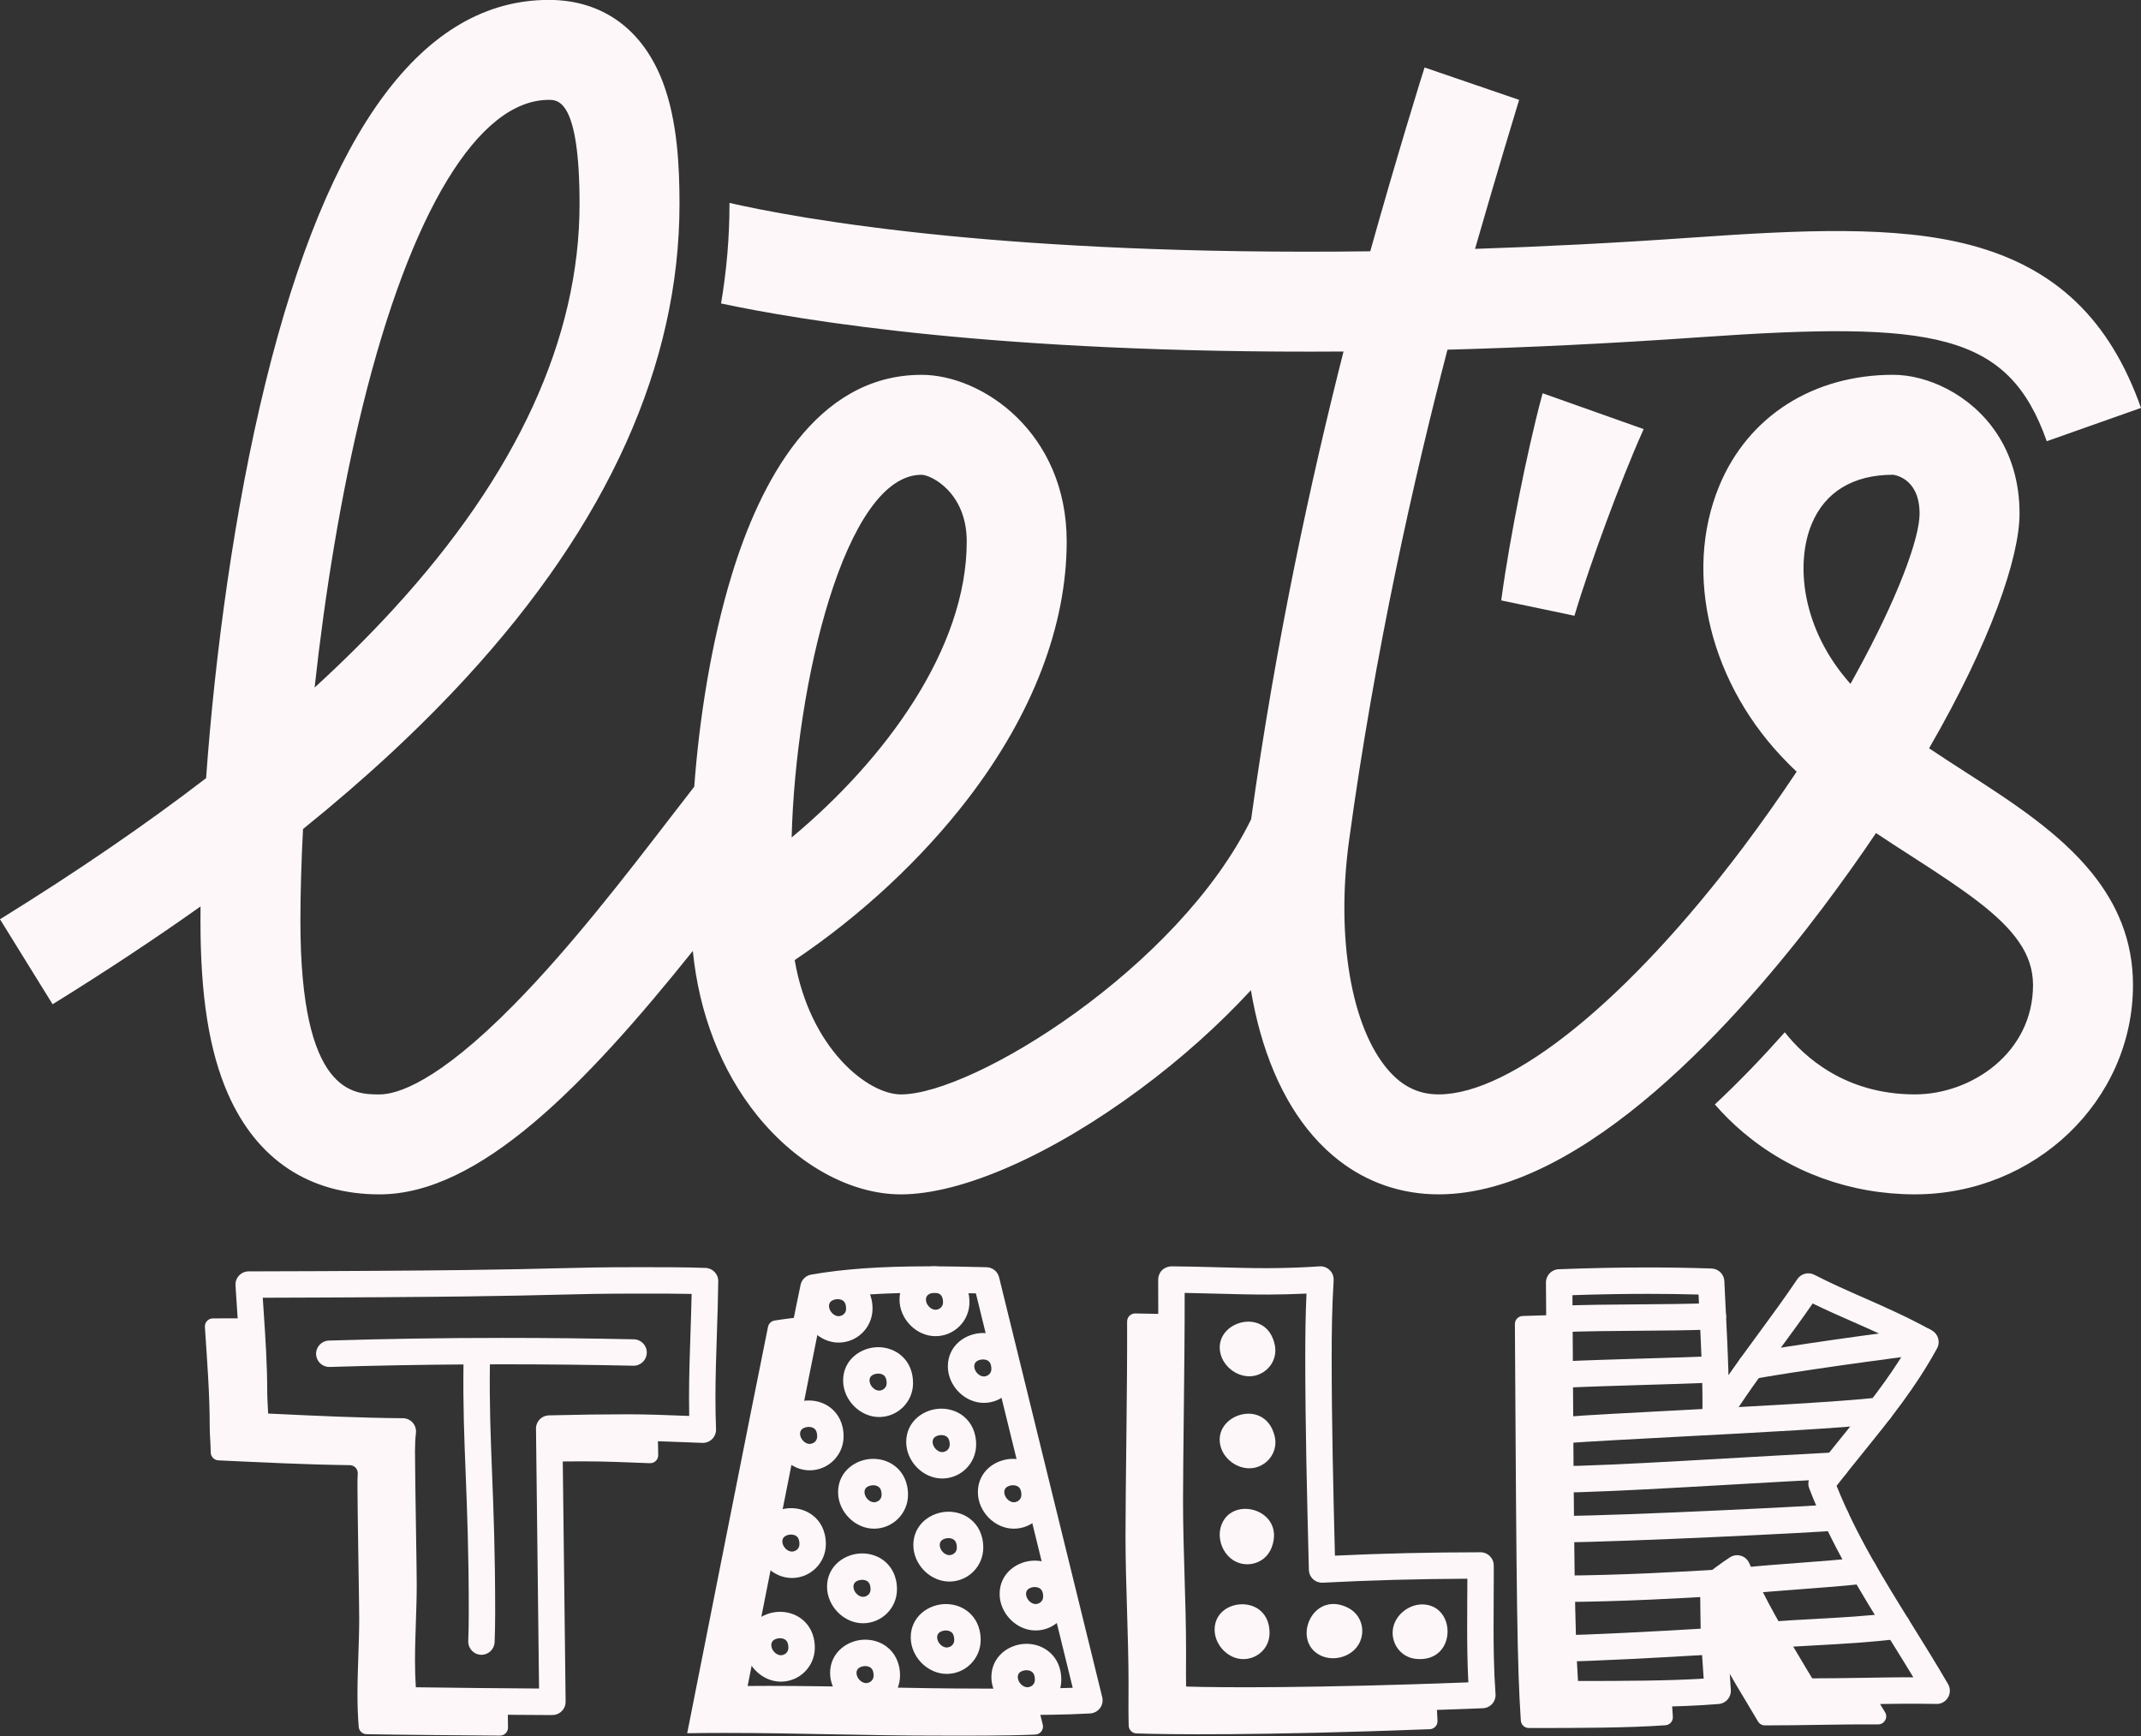
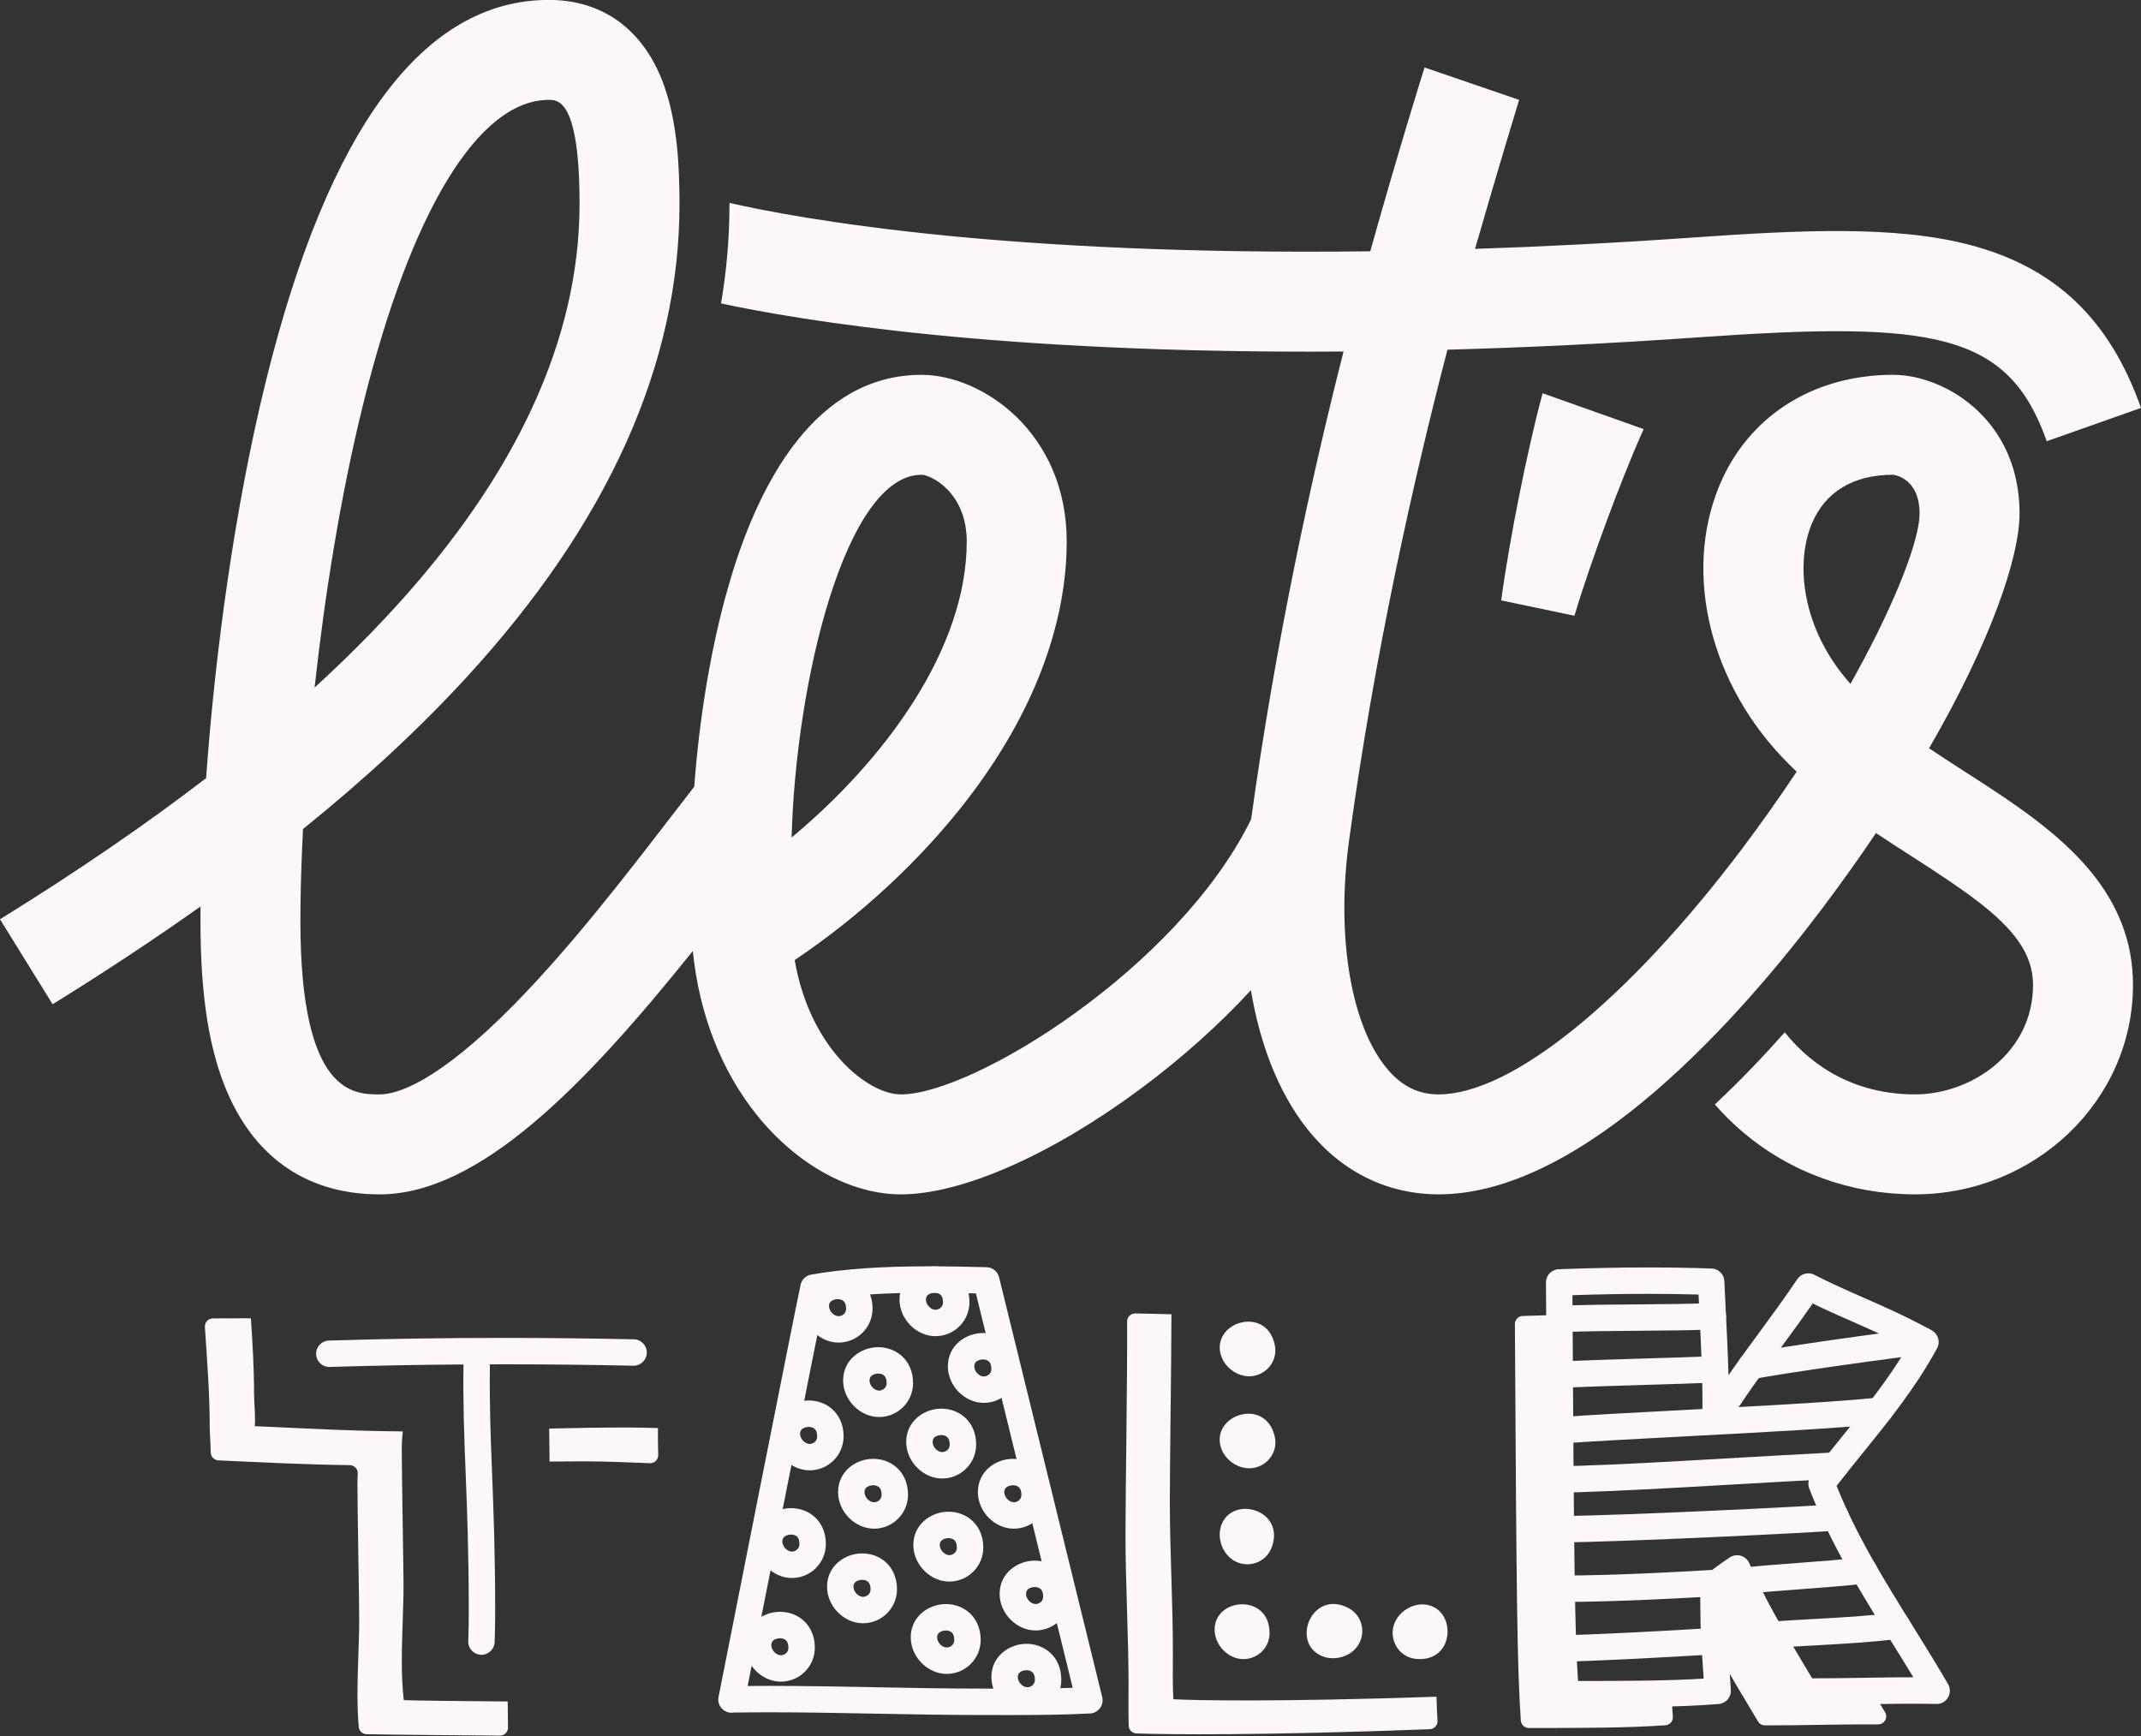
<svg xmlns="http://www.w3.org/2000/svg" fill="#fdf7fa" height="810.8" preserveAspectRatio="xMidYMid meet" version="1" viewBox="0.0 94.7 1000.0 810.8" width="1000" zoomAndPan="magnify">
  <rect x="0.0" y="94.7" width="1000.0" height="810.8" fill="#333333" stroke="none" />
  <g id="change1_1">
    <path d="M 188.586 888.75 C 187.895 882.652 187.672 876.441 187.672 870.188 C 187.672 858.355 188.477 846.367 188.477 834.723 C 188.477 827.402 187.66 783.445 187.66 772.461 C 187.66 769.355 187.781 766.27 188.148 763.242 C 164.617 763.055 142.449 761.867 118.973 760.785 C 119.422 755.895 118.656 750.23 118.656 745.312 C 118.656 733.379 117.957 721.961 117.184 710.402 C 111.543 710.422 105.656 710.441 99.453 710.457 C 97.289 710.461 95.559 712.293 95.699 714.449 C 96.707 730.141 97.953 745.16 97.953 761.113 C 97.953 764.859 98.395 769.031 98.41 772.969 C 98.418 774.992 99.977 776.668 101.996 776.762 C 122.758 777.73 142.598 778.734 163.398 779.004 C 165.547 779.031 167.223 780.844 167.098 782.988 C 166.996 784.734 166.957 786.496 166.957 788.262 C 166.957 799.246 167.773 843.203 167.773 850.527 C 167.773 862.172 166.965 874.16 166.965 885.988 C 166.965 891.129 167.117 896.238 167.555 901.277 C 167.719 903.164 169.301 904.617 171.199 904.66 C 183.242 904.93 221.277 905.23 233.5 905.316 C 235.598 905.332 237.297 903.637 237.273 901.535 C 237.238 898.754 237.188 894.547 237.125 889.383 C 217.953 889.219 192.023 888.965 188.586 888.75" />
    <path d="M 307.312 761.672 C 302.488 761.523 297.676 761.414 292.969 761.414 C 280.816 761.414 268.676 761.609 256.504 761.914 C 256.504 761.934 256.574 767.938 256.684 777.324 C 261.879 777.258 267.07 777.219 272.266 777.219 C 282.496 777.219 293.188 777.68 303.555 778.086 C 305.73 778.172 307.496 776.387 307.438 774.211 C 307.336 770.617 307.293 767.027 307.293 763.438 C 307.293 762.852 307.312 762.262 307.312 761.672" />
-     <path d="M 194.23 882.738 C 207.02 882.973 238.301 883.234 251.777 883.332 C 251.449 857.246 250.324 762.004 250.344 761.594 C 250.512 758.371 253.133 755.828 256.352 755.746 C 269.945 755.41 281.922 755.246 292.969 755.246 C 302.469 755.246 312.352 755.641 321.91 756.02 C 321.855 753.328 321.828 750.551 321.828 747.637 C 321.828 737.469 322.172 727.199 322.508 717.27 C 322.707 711.289 322.91 705.148 323.043 699.031 C 315.691 698.871 308.289 698.879 301.066 698.875 L 298.906 698.875 C 281.02 698.875 272.453 699.09 260.594 699.387 C 240.652 699.887 213.508 700.566 122.723 700.812 C 122.848 702.73 122.977 704.637 123.105 706.539 C 123.988 719.625 124.82 731.984 124.82 745.312 C 124.82 747.02 124.926 748.879 125.039 750.848 C 125.113 752.188 125.188 753.543 125.234 754.902 L 128.918 755.074 C 149.035 756.02 168.035 756.914 188.199 757.078 C 189.957 757.094 191.621 757.855 192.781 759.176 C 193.941 760.492 194.48 762.246 194.27 763.988 C 193.973 766.441 193.828 769.211 193.828 772.457 C 193.828 778.461 194.078 794.617 194.297 808.875 C 194.484 820.953 194.645 831.387 194.645 834.723 C 194.645 840.629 194.438 846.676 194.238 852.523 C 194.043 858.34 193.836 864.352 193.836 870.188 C 193.836 874.844 193.965 878.941 194.23 882.738 Z M 256.008 895.715 C 243.793 895.715 191.547 895.113 188.203 894.902 C 185.219 894.719 182.797 892.414 182.457 889.441 C 181.809 883.688 181.504 877.57 181.504 870.188 C 181.504 864.145 181.711 858.023 181.914 852.105 C 182.109 846.359 182.309 840.418 182.309 834.723 C 182.309 831.48 182.145 820.594 181.965 809.062 C 181.742 794.762 181.492 778.555 181.492 772.457 C 181.492 771.379 181.508 770.336 181.539 769.332 C 163.559 769.051 146.398 768.246 128.34 767.398 L 118.691 766.945 C 117.008 766.867 115.43 766.105 114.324 764.84 C 113.219 763.566 112.68 761.902 112.832 760.227 C 113.066 757.656 112.891 754.547 112.723 751.543 C 112.605 749.488 112.488 747.367 112.488 745.312 C 112.488 732.398 111.668 720.242 110.801 707.371 C 110.523 703.293 110.25 699.191 109.996 695.035 C 109.895 693.34 110.492 691.68 111.656 690.441 C 112.82 689.203 114.441 688.5 116.137 688.496 C 212.051 688.266 239.93 687.566 260.285 687.055 C 272.234 686.758 280.867 686.539 298.906 686.539 L 301.066 686.539 C 310.379 686.551 320 686.535 329.531 686.879 C 332.879 686.996 335.52 689.766 335.477 693.113 C 335.383 701.352 335.102 709.656 334.836 717.684 C 334.504 727.512 334.164 737.676 334.164 747.637 C 334.164 752.855 334.254 757.613 334.438 762.188 C 334.508 763.902 333.859 765.574 332.645 766.789 C 331.43 768.008 329.77 768.656 328.047 768.602 L 321.426 768.344 C 311.988 767.969 302.227 767.582 292.969 767.582 C 283.699 767.582 273.762 767.699 262.742 767.938 C 263.039 793.027 264.164 887.516 264.188 889.422 C 264.254 892.676 261.762 895.441 258.488 895.688 C 258.266 895.707 257.395 895.715 256.008 895.715" />
-     <path d="M 484.406 889.492 C 475.344 889.57 466.254 889.523 457.883 889.523 C 425.078 889.523 392.27 888.262 359.488 888.262 C 353.566 888.262 347.648 888.305 341.73 888.398 L 341.641 888.555 C 341.656 888.477 368.375 753.441 377.199 709.551 C 371.992 710.031 366.836 710.641 361.785 711.453 C 360.246 711.699 359.031 712.879 358.715 714.406 C 353.93 737.621 320.953 904.27 320.938 904.359 L 321.027 904.203 C 326.945 904.105 332.863 904.066 338.781 904.066 C 371.566 904.066 404.375 905.324 437.18 905.324 C 451.77 905.324 468.551 905.48 483.543 904.84 C 485.918 904.734 487.605 902.512 487.039 900.203 C 486.406 897.621 485.512 893.977 484.406 889.492" />
    <path d="M 359.488 882.094 C 375.934 882.094 392.637 882.414 408.785 882.727 C 424.887 883.035 441.535 883.355 457.883 883.355 L 465.082 883.363 C 476.578 883.383 489.324 883.406 501.031 882.988 C 493.156 851.062 462.465 726.031 455.812 698.773 C 448.688 698.609 441.23 698.473 433.66 698.473 C 414.18 698.473 398.609 699.434 385.121 701.48 C 380.168 725.738 355.566 849.969 349.199 882.141 C 352.523 882.109 355.934 882.094 359.488 882.094 Z M 472.652 895.707 C 470.078 895.707 467.543 895.703 465.062 895.699 L 457.883 895.691 C 441.418 895.691 424.707 895.367 408.551 895.059 C 392.457 894.75 375.816 894.43 359.488 894.43 C 353.547 894.43 348.02 894.473 342.621 894.555 C 341.617 894.719 340.57 894.637 339.566 894.27 C 336.746 893.234 335.035 890.398 335.574 887.445 C 335.82 886.102 372.504 700.773 373.953 694.652 C 374.523 692.25 376.469 690.418 378.898 689.996 C 394.043 687.363 411.441 686.137 433.66 686.137 C 443.051 686.137 452.219 686.344 460.805 686.555 C 463.645 686.625 466.039 688.617 466.664 691.34 C 467.582 695.125 514.445 885.836 514.812 887.32 C 515.254 889.105 514.879 890.992 513.789 892.469 C 512.699 893.945 511.008 894.863 509.176 894.965 C 497.691 895.609 484.766 895.707 472.652 895.707" />
    <path d="M 548.031 888.332 C 547.645 881.094 547.812 873.094 547.812 865.809 C 547.812 842.605 546.395 819.039 546.395 795.93 C 546.395 776.148 547.062 737.504 547.148 708.531 C 541.516 708.375 535.883 708.223 530.242 708.145 C 528.145 708.117 526.434 709.812 526.441 711.914 C 526.578 741.145 525.691 788.953 525.691 811.73 C 525.691 834.844 527.109 858.406 527.109 881.613 C 527.109 887.762 526.988 894.418 527.184 900.699 C 527.246 902.656 528.824 904.223 530.781 904.293 C 544.766 904.801 588.336 905.363 667.816 902.324 C 669.922 902.242 671.539 900.449 671.414 898.348 C 671.191 894.633 671.051 890.895 670.949 887.152 C 594.742 889.738 556.051 888.805 548.031 888.332" />
-     <path d="M 553.992 882.406 C 570.512 882.918 613.316 883.184 685.824 880.453 C 685.344 871.195 685.27 862.262 685.27 854.5 C 685.27 850.359 685.293 846.219 685.316 842.086 C 685.34 838.73 685.359 835.379 685.363 832.039 C 661.969 832.148 639.809 832.758 617.816 833.898 C 616.168 833.977 614.531 833.395 613.309 832.266 C 612.09 831.137 611.375 829.559 611.336 827.895 L 611.266 825.129 C 610.473 793.496 609.652 760.789 609.652 728.887 C 609.652 718.176 609.758 709.031 610.227 698.867 C 604.219 699.152 597.43 699.332 591.934 699.332 C 583.867 699.332 575.711 699.109 567.82 698.895 C 563.059 698.766 558.184 698.633 553.32 698.551 C 553.367 715.156 553.117 737.055 552.898 756.645 C 552.723 771.879 552.562 786.262 552.562 795.93 C 552.562 807.379 552.922 819.188 553.266 830.609 C 553.617 842.16 553.98 854.102 553.98 865.809 C 553.98 867.492 553.969 869.215 553.961 870.953 C 553.941 874.758 553.922 878.645 553.992 882.406 Z M 581.234 895.062 C 563.227 895.062 552.172 894.754 547.668 894.488 C 544.535 894.305 542.039 891.797 541.871 888.664 C 541.562 882.906 541.598 876.797 541.625 870.891 C 541.637 869.172 541.645 867.473 541.645 865.809 C 541.645 854.289 541.285 842.441 540.938 830.984 C 540.59 819.473 540.227 807.566 540.227 795.93 C 540.227 786.191 540.391 771.773 540.562 756.508 C 540.812 734.383 541.098 709.305 540.953 692.355 C 540.941 690.707 541.59 689.117 542.754 687.949 C 543.922 686.781 545.574 686.184 547.16 686.137 C 554.184 686.184 561.285 686.379 568.156 686.562 C 575.965 686.777 584.035 686.996 591.934 686.996 C 599.461 686.996 609.48 686.648 616.305 686.152 C 618.082 686.02 619.816 686.668 621.082 687.918 C 622.348 689.164 623.012 690.898 622.906 692.672 C 622.141 705.488 621.988 716.031 621.988 728.887 C 621.988 759.445 622.746 790.82 623.508 821.27 C 645.562 820.227 667.879 819.711 691.516 819.688 C 691.516 819.688 691.52 819.688 691.52 819.688 C 694.91 819.688 697.664 822.426 697.688 825.816 L 697.688 826.195 C 697.699 827.668 697.703 828.215 697.703 829.859 C 697.703 833.945 697.676 838.051 697.652 842.16 C 697.629 846.27 697.602 850.383 697.602 854.5 C 697.602 863.809 697.711 874.82 698.52 885.926 C 698.641 887.594 698.082 889.234 696.969 890.484 C 695.852 891.73 694.281 892.469 692.609 892.535 C 642.266 894.508 605.461 895.062 581.234 895.062" />
    <path d="M 731.273 885.973 C 729.441 860.191 729.078 837.02 728.328 708.863 C 722.605 708.98 716.887 709.129 711.184 709.332 C 709.152 709.402 707.547 711.098 707.559 713.129 C 708.316 845.387 708.652 872.922 710.332 898.273 C 710.461 900.242 712.113 901.777 714.09 901.777 C 738.574 901.773 760.254 901.719 777.836 900.492 C 779.898 900.352 781.473 898.586 781.344 896.52 C 781.113 892.852 780.859 889.195 780.609 885.535 C 765.961 885.969 749.355 885.973 731.273 885.973" />
    <path d="M 801.277 757.023 C 801.273 757.133 801.273 757.242 801.273 757.355 C 801.52 756.953 801.773 756.574 802.023 756.176 C 801.777 756.465 801.523 756.738 801.277 757.023" />
    <path d="M 874.414 884.434 C 863.883 884.59 853.344 884.785 842.91 884.734 C 831.668 865.82 820.246 847.766 811.359 827.23 C 807.852 829.535 803.656 832.551 800.441 835.266 C 800.133 839.219 800.379 843.766 800.379 847.738 C 800.379 853.227 800.633 858.656 800.961 864.074 C 807.301 875.848 814.219 887.141 821.113 898.703 C 821.789 899.84 823.012 900.543 824.336 900.547 C 841.852 900.574 859.641 899.961 877.199 900.078 C 880.121 900.098 881.969 896.938 880.477 894.426 C 878.477 891.074 876.449 887.746 874.414 884.434" />
    <path d="M 734.441 699.609 C 735.184 828.188 735.539 856.004 737.039 879.805 C 759.523 879.801 779.355 879.719 795.738 878.695 C 795.621 876.977 795.504 875.258 795.387 873.543 C 794.809 865.16 794.211 856.492 794.211 847.742 C 794.211 846.574 794.188 845.359 794.164 844.125 C 794.109 841.035 794.055 837.84 794.293 834.785 C 794.422 833.145 795.203 831.617 796.461 830.555 C 799.566 827.934 803.766 824.844 807.977 822.074 C 809.496 821.074 811.387 820.801 813.129 821.316 C 814.871 821.84 816.297 823.105 817.02 824.777 C 824.438 841.922 833.566 857.141 843.23 873.258 C 844.293 875.023 845.355 876.797 846.418 878.574 C 854.145 878.574 862.012 878.453 869.648 878.336 C 877.539 878.215 885.637 878.047 893.668 878.094 C 890.113 872.207 886.484 866.375 882.938 860.672 C 869.141 838.48 854.871 815.539 845.039 789.855 C 844.273 787.855 844.602 785.602 845.902 783.902 C 850.656 777.695 855.527 771.672 860.238 765.852 C 871.371 752.094 881.945 739.02 890.848 723.945 C 881.879 719.289 873.547 715.625 865.441 712.062 C 859.344 709.379 853.078 706.625 846.652 703.488 C 841.484 710.961 836.312 718 831.285 724.844 C 822.645 736.602 814.48 747.703 806.52 760.598 C 805.059 762.965 802.191 764.062 799.52 763.27 C 796.852 762.477 795.043 759.996 795.105 757.215 C 795.156 755.113 795.18 753.012 795.18 750.906 C 795.18 736.266 794.48 722.277 793.738 707.465 C 793.605 704.754 793.469 702.035 793.34 699.312 C 785.707 699.105 777.812 699 769.789 699 C 758.422 699 746.805 699.199 734.441 699.609 Z M 731.273 892.141 C 728.039 892.141 725.352 889.641 725.125 886.41 C 723.242 859.988 722.902 838.375 722.074 693.695 C 722.055 690.367 724.684 687.625 728.008 687.496 C 742.785 686.938 756.449 686.664 769.789 686.664 C 779.961 686.664 789.941 686.832 799.445 687.16 C 802.66 687.273 805.25 689.836 805.395 693.047 C 805.602 697.676 805.832 702.27 806.059 706.848 C 806.551 716.695 807.055 726.777 807.32 736.977 C 811.996 730.258 816.715 723.836 821.344 717.539 C 827.297 709.441 833.445 701.07 839.484 692.117 C 841.234 689.527 844.641 688.648 847.422 690.082 C 855.223 694.094 862.598 697.34 870.406 700.77 C 880.395 705.164 890.719 709.703 902.309 716.086 C 905.285 717.723 906.375 721.457 904.75 724.438 C 894.723 742.844 882.066 758.48 869.828 773.605 C 865.871 778.496 861.801 783.527 857.812 788.656 C 867.137 811.902 879.914 832.457 893.41 854.156 C 898.883 862.953 904.539 872.051 909.887 881.258 C 911.004 883.184 910.996 885.562 909.867 887.48 C 908.738 889.398 906.734 890.621 904.438 890.52 C 893.02 890.312 881.234 890.492 869.84 890.668 C 860.988 890.805 851.84 890.945 842.883 890.902 C 840.719 890.895 838.715 889.746 837.609 887.887 C 835.961 885.109 834.305 882.352 832.652 879.602 C 824.43 865.887 815.961 851.77 808.801 836.535 C 807.984 837.141 807.203 837.734 806.469 838.312 C 806.43 840.113 806.465 842.031 806.496 843.906 C 806.52 845.219 806.543 846.508 806.543 847.742 C 806.543 856.066 807.129 864.52 807.691 872.691 C 807.953 876.477 808.215 880.266 808.426 884.066 C 808.609 887.406 806.102 890.281 802.773 890.555 C 783.504 892.141 759.301 892.141 731.273 892.141" />
    <path d="M 391.266 701.469 C 392.379 701.469 393.387 701.812 394.035 702.406 C 394.809 703.117 395.195 704.301 395.195 705.93 C 395.195 708.34 393.137 709.422 391.668 709.422 C 389.457 709.422 387.203 707.027 387.203 704.684 C 387.203 701.508 391.102 701.469 391.266 701.469 Z M 391.668 721.758 C 400.414 721.758 407.531 714.656 407.531 705.93 C 407.531 699.434 404.734 695.492 402.391 693.336 C 399.449 690.625 395.5 689.133 391.266 689.133 C 383.207 689.133 374.871 694.949 374.871 704.684 C 374.871 713.777 382.723 721.758 391.668 721.758" />
    <path d="M 436.535 698.473 C 437.648 698.473 438.656 698.812 439.305 699.41 C 440.078 700.121 440.469 701.305 440.469 702.934 C 440.469 705.34 438.406 706.426 436.938 706.426 C 434.727 706.426 432.473 704.031 432.473 701.688 C 432.473 698.508 436.371 698.473 436.535 698.473 Z M 436.938 718.758 C 445.688 718.758 452.801 711.66 452.801 702.934 C 452.801 696.438 450.008 692.496 447.66 690.34 C 444.719 687.629 440.77 686.137 436.535 686.137 C 428.477 686.137 420.141 691.953 420.141 701.688 C 420.141 710.781 427.988 718.758 436.938 718.758" />
    <path d="M 459.113 729.625 C 460.227 729.625 461.234 729.969 461.883 730.566 C 462.652 731.273 463.043 732.461 463.043 734.086 C 463.043 736.496 460.98 737.578 459.516 737.578 C 457.305 737.578 455.051 735.188 455.051 732.84 C 455.051 729.664 458.945 729.625 459.113 729.625 Z M 442.715 732.84 C 442.715 741.934 450.566 749.914 459.516 749.914 C 468.262 749.914 475.379 742.812 475.379 734.086 C 475.379 727.59 472.582 723.648 470.238 721.492 C 467.297 718.781 463.344 717.289 459.113 717.289 C 451.055 717.289 442.715 723.105 442.715 732.84" />
    <path d="M 410.195 736.234 C 411.309 736.234 412.316 736.574 412.965 737.172 C 413.738 737.883 414.129 739.066 414.129 740.695 C 414.129 743.102 412.066 744.188 410.602 744.188 C 408.387 744.188 406.133 741.793 406.133 739.445 C 406.133 736.27 410.031 736.234 410.195 736.234 Z M 393.801 739.445 C 393.801 748.543 401.648 756.52 410.602 756.52 C 419.348 756.52 426.461 749.422 426.461 740.695 C 426.461 729.668 418.277 723.898 410.195 723.898 C 402.137 723.898 393.801 729.715 393.801 739.445" />
    <path d="M 377.75 761.133 C 378.859 761.133 379.871 761.477 380.52 762.07 C 381.289 762.781 381.68 763.969 381.68 765.594 C 381.68 768.004 379.617 769.086 378.152 769.086 C 375.938 769.086 373.688 766.691 373.688 764.348 C 373.688 761.172 377.582 761.133 377.75 761.133 Z M 378.152 781.422 C 386.898 781.422 394.016 774.32 394.016 765.594 C 394.016 759.098 391.219 755.156 388.871 752.996 C 385.934 750.289 381.98 748.797 377.75 748.797 C 369.688 748.797 361.352 754.613 361.352 764.348 C 361.352 773.441 369.203 781.422 378.152 781.422" />
    <path d="M 443.594 769.41 C 443.594 771.82 441.527 772.902 440.062 772.902 C 437.852 772.902 435.598 770.512 435.598 768.164 C 435.598 764.988 439.496 764.949 439.66 764.949 C 440.773 764.949 441.781 765.293 442.43 765.891 C 443.203 766.602 443.594 767.785 443.594 769.41 Z M 423.266 768.164 C 423.266 777.258 431.113 785.238 440.062 785.238 C 448.812 785.238 455.926 778.137 455.926 769.41 C 455.926 762.914 453.133 758.977 450.785 756.816 C 447.844 754.105 443.895 752.617 439.66 752.617 C 431.602 752.617 423.266 758.434 423.266 768.164" />
    <path d="M 408.242 796.336 C 406.031 796.336 403.777 793.945 403.777 791.598 C 403.777 788.422 407.676 788.383 407.84 788.383 C 408.953 788.383 409.961 788.727 410.609 789.32 C 411.383 790.031 411.773 791.219 411.773 792.844 C 411.773 795.254 409.711 796.336 408.242 796.336 Z M 407.84 776.051 C 399.781 776.051 391.441 781.863 391.441 791.598 C 391.441 800.691 399.293 808.672 408.242 808.672 C 416.988 808.672 424.105 801.57 424.105 792.844 C 424.105 786.348 421.312 782.406 418.965 780.246 C 416.023 777.539 412.074 776.051 407.84 776.051" />
    <path d="M 369.871 819.367 C 367.66 819.367 365.406 816.977 365.406 814.629 C 365.406 811.453 369.305 811.414 369.469 811.414 C 370.582 811.414 371.59 811.758 372.238 812.355 C 373.012 813.062 373.398 814.25 373.398 815.875 C 373.398 818.285 371.34 819.367 369.871 819.367 Z M 369.469 799.082 C 361.41 799.082 353.074 804.898 353.074 814.629 C 353.074 823.723 360.926 831.703 369.871 831.703 C 378.617 831.703 385.734 824.602 385.734 815.875 C 385.734 809.379 382.938 805.441 380.594 803.281 C 377.652 800.574 373.703 799.082 369.469 799.082" />
    <path d="M 364.715 867.785 C 362.504 867.785 360.25 865.395 360.25 863.047 C 360.25 859.867 364.145 859.832 364.312 859.832 C 365.426 859.832 366.434 860.176 367.082 860.77 C 367.852 861.48 368.242 862.664 368.242 864.293 C 368.242 866.699 366.18 867.785 364.715 867.785 Z M 364.312 847.496 C 356.254 847.496 347.914 853.312 347.914 863.047 C 347.914 872.141 355.766 880.117 364.715 880.117 C 373.461 880.117 380.578 873.02 380.578 864.293 C 380.578 857.797 377.781 853.855 375.438 851.699 C 372.492 848.988 368.543 847.496 364.312 847.496" />
    <path d="M 402.688 832.555 C 403.801 832.555 404.809 832.898 405.457 833.496 C 406.227 834.203 406.617 835.391 406.617 837.016 C 406.617 839.426 404.555 840.508 403.09 840.508 C 400.879 840.508 398.625 838.117 398.625 835.77 C 398.625 832.594 402.52 832.555 402.688 832.555 Z M 403.09 852.844 C 411.836 852.844 418.953 845.742 418.953 837.016 C 418.953 830.52 416.156 826.578 413.812 824.422 C 410.871 821.715 406.918 820.223 402.688 820.223 C 394.629 820.223 386.289 826.035 386.289 835.77 C 386.289 844.863 394.141 852.844 403.09 852.844" />
    <path d="M 479.844 882.727 C 477.633 882.727 475.379 880.332 475.379 877.984 C 475.379 874.809 479.273 874.773 479.441 874.773 C 480.555 874.773 481.562 875.113 482.211 875.711 C 482.98 876.422 483.371 877.605 483.371 879.234 C 483.371 881.645 481.309 882.727 479.844 882.727 Z M 479.441 862.438 C 471.383 862.438 463.043 868.254 463.043 877.984 C 463.043 887.082 470.895 895.059 479.844 895.059 C 488.59 895.059 495.707 887.961 495.707 879.234 C 495.707 868.207 487.523 862.438 479.441 862.438" />
    <path d="M 487.227 840.387 C 487.227 842.793 485.164 843.875 483.699 843.875 C 481.488 843.875 479.234 841.484 479.234 839.137 C 479.234 835.961 483.129 835.926 483.297 835.926 C 484.406 835.926 485.418 836.266 486.066 836.863 C 486.836 837.574 487.227 838.758 487.227 840.387 Z M 466.898 839.137 C 466.898 848.23 474.75 856.211 483.699 856.211 C 492.445 856.211 499.562 849.109 499.562 840.387 C 499.562 833.887 496.766 829.949 494.422 827.789 C 491.477 825.082 487.527 823.59 483.297 823.59 C 475.234 823.59 466.898 829.406 466.898 839.137" />
-     <path d="M 404.512 880.793 C 402.301 880.793 400.047 878.402 400.047 876.055 C 400.047 872.879 403.945 872.84 404.109 872.84 C 405.223 872.84 406.23 873.184 406.879 873.781 C 407.648 874.488 408.039 875.676 408.039 877.301 C 408.039 879.711 405.977 880.793 404.512 880.793 Z M 404.109 860.508 C 396.051 860.508 387.715 866.324 387.715 876.055 C 387.715 885.148 395.562 893.129 404.512 893.129 C 413.258 893.129 420.375 886.027 420.375 877.301 C 420.375 870.805 417.578 866.867 415.234 864.707 C 412.293 861.996 408.344 860.508 404.109 860.508" />
    <path d="M 442.18 864.164 C 439.969 864.164 437.715 861.77 437.715 859.426 C 437.715 856.246 441.609 856.211 441.777 856.211 C 442.887 856.211 443.898 856.555 444.547 857.148 C 445.316 857.859 445.707 859.043 445.707 860.672 C 445.707 863.082 443.645 864.164 442.18 864.164 Z M 441.777 843.875 C 433.715 843.875 425.379 849.691 425.379 859.426 C 425.379 868.52 433.23 876.496 442.18 876.496 C 450.926 876.496 458.039 869.398 458.039 860.672 C 458.039 854.176 455.246 850.234 452.898 848.074 C 449.961 845.367 446.008 843.875 441.777 843.875" />
    <path d="M 443.395 821.031 C 441.18 821.031 438.926 818.641 438.926 816.293 C 438.926 813.117 442.824 813.082 442.988 813.082 C 444.102 813.082 445.109 813.422 445.758 814.02 C 446.531 814.73 446.922 815.914 446.922 817.543 C 446.922 819.949 444.859 821.031 443.395 821.031 Z M 442.988 800.746 C 434.93 800.746 426.594 806.562 426.594 816.293 C 426.594 825.391 434.441 833.367 443.395 833.367 C 452.141 833.367 459.254 826.27 459.254 817.543 C 459.254 811.043 456.457 807.105 454.113 804.945 C 451.172 802.238 447.223 800.746 442.988 800.746" />
    <path d="M 469.07 791.598 C 469.07 788.422 472.965 788.383 473.133 788.383 C 474.242 788.383 475.254 788.727 475.902 789.32 C 476.672 790.031 477.062 791.219 477.062 792.844 C 477.062 795.254 475 796.336 473.535 796.336 C 471.32 796.336 469.07 793.945 469.07 791.598 Z M 489.398 792.844 C 489.398 786.348 486.602 782.406 484.258 780.246 C 481.316 777.539 477.363 776.051 473.133 776.051 C 465.07 776.051 456.734 781.863 456.734 791.598 C 456.734 800.691 464.586 808.672 473.535 808.672 C 482.281 808.672 489.398 801.57 489.398 792.844" />
    <path d="M 585.934 737.25 C 592.152 735.945 596.895 729.875 595.41 722.805 C 591.602 704.637 566.867 711.734 569.969 726.531 C 571.434 733.496 578.895 738.727 585.934 737.25" />
    <path d="M 570.051 770.051 C 571.793 776.949 579.465 781.871 586.438 780.109 C 592.594 778.555 597.09 772.297 595.316 765.289 C 590.77 747.293 566.348 755.391 570.051 770.051" />
    <path d="M 570.496 806.914 C 568.004 813.582 571.508 821.992 578.246 824.512 C 584.195 826.738 591.449 824.148 593.98 817.379 C 600.484 799.992 575.793 792.754 570.496 806.914" />
    <path d="M 567.309 855.816 C 567.309 862.938 573.539 869.59 580.73 869.59 C 587.082 869.59 592.973 864.621 592.973 857.395 C 592.973 838.832 567.309 840.699 567.309 855.816" />
    <path d="M 629.609 845.617 C 613.062 837.211 603.105 860.938 616.582 867.785 C 622.93 871.012 631.684 868.469 634.941 862.055 C 637.816 856.391 636.055 848.891 629.609 845.617" />
    <path d="M 665.402 844.086 C 658.312 843.457 651.137 849.078 650.504 856.242 C 649.945 862.57 654.371 868.875 661.574 869.512 C 680.062 871.145 680.465 845.414 665.402 844.086" />
    <path d="M 296.062 720.223 C 275.555 719.789 255 719.566 234.961 719.566 C 207.453 719.566 180.082 719.984 153.609 720.809 C 150.207 720.914 147.531 723.762 147.637 727.164 C 147.742 730.504 150.48 733.141 153.797 733.141 C 153.863 733.141 153.93 733.141 153.992 733.137 C 174.398 732.5 195.352 732.113 216.48 731.969 C 216.234 750.805 216.82 765.785 217.496 782.898 C 218.18 800.223 218.949 819.859 218.949 847.559 C 218.949 852.559 218.871 857.008 218.703 861.156 C 218.566 864.562 221.215 867.43 224.617 867.566 C 224.703 867.57 224.785 867.57 224.871 867.57 C 228.16 867.57 230.895 864.973 231.027 861.652 C 231.199 857.332 231.285 852.723 231.285 847.559 C 231.285 819.613 230.508 799.852 229.82 782.414 C 229.148 765.418 228.566 750.547 228.816 731.922 C 230.867 731.918 232.91 731.898 234.961 731.898 C 254.91 731.898 275.379 732.121 295.801 732.559 C 299.223 732.656 302.023 729.926 302.098 726.52 C 302.168 723.117 299.469 720.297 296.062 720.223" />
    <path d="M 728.238 716.91 C 728.324 716.91 728.41 716.906 728.5 716.902 C 740.098 716.418 752.73 716.328 764.949 716.238 C 776.742 716.156 788.941 716.066 800.258 715.625 C 803.656 715.492 806.309 712.625 806.176 709.223 C 806.043 705.82 803.211 703.172 799.773 703.301 C 788.656 703.734 776.559 703.82 764.859 703.906 C 752.535 703.992 739.797 704.086 727.984 704.578 C 724.582 704.723 721.938 707.598 722.078 711 C 722.219 714.316 724.949 716.91 728.238 716.91" />
    <path d="M 800.824 728.098 C 790.414 728.52 779.266 728.855 768.48 729.176 C 755.406 729.566 741.883 729.973 729.273 730.543 C 725.871 730.695 723.238 733.582 723.395 736.984 C 723.543 740.293 726.273 742.871 729.551 742.871 C 729.645 742.871 729.738 742.867 729.836 742.863 C 742.348 742.297 755.82 741.895 768.852 741.504 C 779.664 741.184 790.848 740.848 801.324 740.422 C 804.727 740.281 807.375 737.414 807.234 734.012 C 807.098 730.605 804.238 727.984 800.824 728.098" />
    <path d="M 884.051 752.887 C 883.684 749.496 880.633 747.031 877.254 747.418 C 858.363 749.465 819.902 751.484 785.969 753.27 C 763.645 754.438 742.559 755.547 728.207 756.578 C 724.809 756.824 722.254 759.773 722.496 763.176 C 722.73 766.422 725.438 768.898 728.645 768.898 C 728.789 768.898 728.941 768.895 729.09 768.883 C 743.324 767.859 764.352 766.754 786.613 765.586 C 822.375 763.707 859.355 761.766 878.582 759.68 C 881.969 759.312 884.418 756.27 884.051 752.887" />
    <path d="M 728.246 791.527 L 729.754 791.574 C 731.461 791.629 733.211 791.684 734.988 791.684 C 735.746 791.684 736.508 791.672 737.277 791.648 C 757.602 791.004 778.035 789.832 806.32 788.215 C 820.965 787.375 837.746 786.414 857.758 785.34 C 861.16 785.156 863.77 782.254 863.586 778.852 C 863.402 775.449 860.492 772.859 857.098 773.023 C 837.07 774.098 820.273 775.059 805.613 775.898 C 777.422 777.516 757.055 778.68 736.891 779.32 C 734.707 779.391 732.488 779.32 730.141 779.242 L 728.598 779.195 C 725.184 779.152 722.355 781.781 722.258 785.188 C 722.16 788.594 724.84 791.43 728.246 791.527" />
    <path d="M 856.762 797.258 C 851.094 797.934 757.25 802.645 729.082 802.73 C 725.676 802.742 722.926 805.512 722.934 808.918 C 722.945 812.316 725.703 815.066 729.102 815.066 C 729.105 815.066 729.113 815.066 729.121 815.066 C 755.691 814.984 851.098 810.355 858.227 809.504 C 861.609 809.098 864.023 806.031 863.617 802.648 C 863.215 799.266 860.16 796.859 856.762 797.258" />
    <path d="M 800.395 855.023 C 772.875 856.746 740.066 858.328 730.184 858.406 C 726.777 858.434 724.039 861.219 724.066 864.621 C 724.094 868.012 726.848 870.738 730.23 870.738 C 730.25 870.738 730.266 870.738 730.281 870.738 C 741.582 870.652 776.055 868.906 801.164 867.332 C 804.562 867.121 807.145 864.191 806.934 860.793 C 806.719 857.395 803.773 854.809 800.395 855.023" />
    <path d="M 871.18 834.332 C 874.562 833.953 877.004 830.906 876.625 827.52 C 876.246 824.133 873.18 821.695 869.812 822.074 C 860.227 823.145 849.922 823.914 839.953 824.66 C 831.109 825.324 821.965 826.012 813.336 826.898 C 810.48 827.195 808.305 829.402 807.895 832.117 C 807.066 829.48 804.551 827.645 801.641 827.812 C 788.656 828.629 755.598 830.531 729.094 830.566 C 725.688 830.574 722.93 833.34 722.934 836.742 C 722.938 840.148 725.699 842.902 729.102 842.902 C 729.105 842.902 729.105 842.902 729.109 842.902 C 755.953 842.867 789.316 840.945 802.414 840.121 C 805.352 839.938 807.672 837.723 808.109 834.93 C 808.922 837.445 811.273 839.203 813.965 839.203 C 814.176 839.203 814.391 839.191 814.602 839.172 C 823.059 838.297 832.113 837.617 840.871 836.961 C 850.953 836.207 861.371 835.426 871.18 834.332" />
    <path d="M 885.273 847.875 C 872.844 849.445 860.152 850.145 846.715 850.883 C 840.23 851.242 833.523 851.609 826.883 852.086 C 823.484 852.328 820.93 855.277 821.172 858.676 C 821.402 861.926 824.109 864.402 827.316 864.402 C 827.465 864.402 827.613 864.398 827.766 864.387 C 834.305 863.922 840.957 863.555 847.395 863.199 C 860.453 862.48 873.957 861.738 886.82 860.113 C 890.199 859.688 892.594 856.602 892.168 853.223 C 891.738 849.844 888.652 847.449 885.273 847.875" />
    <path d="M 904.57 720.23 C 904.145 716.852 901.051 714.465 897.68 714.887 C 857.102 720.016 823.855 725.223 816.645 726.699 C 813.309 727.383 811.156 730.641 811.84 733.977 C 812.438 736.895 815.008 738.906 817.875 738.906 C 818.285 738.906 818.699 738.867 819.117 738.781 C 826.16 737.34 858.957 732.215 899.227 727.125 C 902.605 726.695 904.996 723.609 904.57 720.23" />
    <path d="M 866.543 410.039 C 865.82 411.395 865.07 412.746 864.301 414.102 C 841.309 388.332 838.578 357.801 846.164 339.477 C 852.398 324.418 865.586 316.438 884.191 316.438 C 884.309 316.461 895.887 317.578 896.539 333.125 C 896.586 333.594 896.586 334.059 896.586 334.551 C 896.586 346.176 886.336 374.141 866.543 410.039 Z M 430.418 316.445 C 434.719 316.445 451.535 324.574 451.535 347.586 C 451.535 397.684 413.512 449.422 369.754 485.844 C 371.602 413.672 394.836 316.445 430.418 316.445 Z M 169.422 284.262 C 191.793 193.434 223.477 141.344 256.352 141.344 C 260.641 141.344 270.691 141.344 270.691 189.977 C 270.691 252.727 241.383 316.453 183.586 379.387 C 172.387 391.582 160.188 403.715 146.945 415.82 C 151.695 372.465 159.094 326.199 169.422 284.262 Z M 919.742 456.398 C 919.273 456.094 918.828 455.812 918.363 455.512 C 912.598 451.801 906.762 448.039 901.02 444.188 C 929.801 394.445 943.27 354.996 943.27 334.551 C 943.27 319.398 939.141 307.027 932.742 297.297 C 920.465 278.645 899.922 269.75 884.281 269.75 C 846.844 269.75 816.473 289.148 803.027 321.617 C 785.965 362.84 798.871 414.941 835.219 451.262 C 836.5 452.57 837.832 453.852 839.16 455.113 C 831.508 466.621 823.125 478.527 814.047 490.617 C 760.496 561.695 706.062 605.836 671.938 605.836 C 667.082 605.836 662.738 604.855 658.723 602.801 C 655.059 600.98 651.676 598.227 648.477 594.562 C 631.156 574.699 623.922 532.656 630.082 487.441 C 642.129 399.051 660.422 318.035 676.07 258.027 C 712.199 257.043 751.398 255.199 793.68 252.23 C 903.395 244.523 938.016 249.957 955.984 300.777 L 1000 285.215 C 985.387 243.887 960.105 219.727 920.445 209.184 C 885.602 199.926 840.938 202.109 790.406 205.66 C 754.266 208.199 720.457 209.898 688.953 210.938 C 699.012 175.859 709.332 141.961 709.539 141.344 L 665.375 126.215 C 664.492 128.797 652.176 168.527 640.008 212.066 C 554.012 213.176 488.434 209.27 443.367 204.883 C 388.961 199.582 355.059 192.762 340.715 189.469 C 340.715 189.633 340.719 189.809 340.719 189.977 C 340.719 205.508 339.395 220.996 336.781 236.426 C 354.914 240.312 387.871 246.301 436.637 251.129 C 481.031 255.527 544.719 259.477 627.527 258.875 C 612.594 317.617 595.945 393.695 584.367 477.336 C 550.434 546.668 454.637 605.848 420.789 605.848 C 405.309 605.848 378.254 584.387 371.176 543.105 C 402.125 522.312 430.562 495.863 452.242 467.559 C 482.32 428.289 498.223 386.801 498.223 347.586 C 498.223 296.805 458.844 269.762 430.418 269.762 C 380.793 269.762 354.863 320.461 341.852 362.996 C 331.871 395.613 326.508 431.758 324.258 462.133 C 320.797 466.578 317.121 471.344 313.234 476.391 C 292.418 503.422 266.512 537.059 240.09 563.898 C 204.164 600.398 185.324 605.848 177.289 605.848 C 165.289 605.848 140.312 605.848 140.312 524.957 C 140.312 512.086 140.715 497.57 141.535 481.898 C 170.672 458.402 196.035 434.852 217.969 410.965 C 283.93 339.145 317.375 264.793 317.375 189.977 C 317.375 173.074 316.496 151.344 309.633 133.188 C 300.246 108.34 281.32 94.656 256.352 94.656 C 197.754 94.656 153.254 154.691 124.094 273.098 C 109.398 332.758 100.371 400.785 96.262 458.129 C 67.891 479.926 35.91 501.816 0 524.047 L 24.574 563.742 C 49.32 548.422 72.312 533.219 93.664 518.055 C 93.641 520.402 93.629 522.703 93.629 524.957 C 93.629 560.09 97.73 585.75 106.531 605.711 C 120.039 636.34 144.508 652.531 177.289 652.531 C 223.844 652.531 273.035 601.902 323.605 538.844 C 326.488 568.047 336.871 594.863 353.621 615.621 C 372.266 638.734 397.375 652.531 420.789 652.531 C 449.25 652.531 491.055 634.133 532.613 603.316 C 551.773 589.113 569.238 573.441 584.266 557.184 C 588.91 584.953 598.785 608.602 613.324 625.258 C 617.035 629.527 621.027 633.312 625.25 636.602 C 638.719 647.059 654.594 652.52 671.938 652.52 C 740.328 652.52 813.695 568.676 851.324 518.699 C 860.309 506.746 868.621 495.102 876.23 483.777 C 881.855 487.535 887.504 491.18 893.105 494.773 C 916.73 509.969 934.188 521.734 943.016 534.688 C 947.309 540.922 949.57 547.434 949.57 554.738 C 949.57 586.301 920.934 605.836 894.391 605.836 C 861.641 605.836 842.43 588.027 833.629 576.82 C 823.57 588.164 812.574 599.676 800.949 610.527 C 805.012 615.195 809.398 619.516 814.047 623.461 C 836.105 642.156 864.277 652.52 894.391 652.52 C 950.555 652.52 996.258 608.66 996.258 554.738 C 996.258 533.707 988.648 516.785 977.094 502.453 C 962.016 483.801 940.211 469.586 919.742 456.398" />
    <path d="M 709.477 326.617 C 707.879 334.609 706.383 342.617 704.98 350.676 C 703.586 358.734 702.285 366.828 701.18 375.125 L 735.379 382.281 C 737.559 374.992 739.988 367.594 742.512 360.219 C 745.039 352.84 747.676 345.465 750.395 338.125 C 753.117 330.785 755.918 323.48 758.801 316.262 C 761.68 309.055 764.648 301.895 767.707 295.113 L 720.512 278.375 C 718.273 286.617 716.371 294.621 714.559 302.637 C 712.754 310.645 711.07 318.621 709.477 326.617" />
  </g>
</svg>